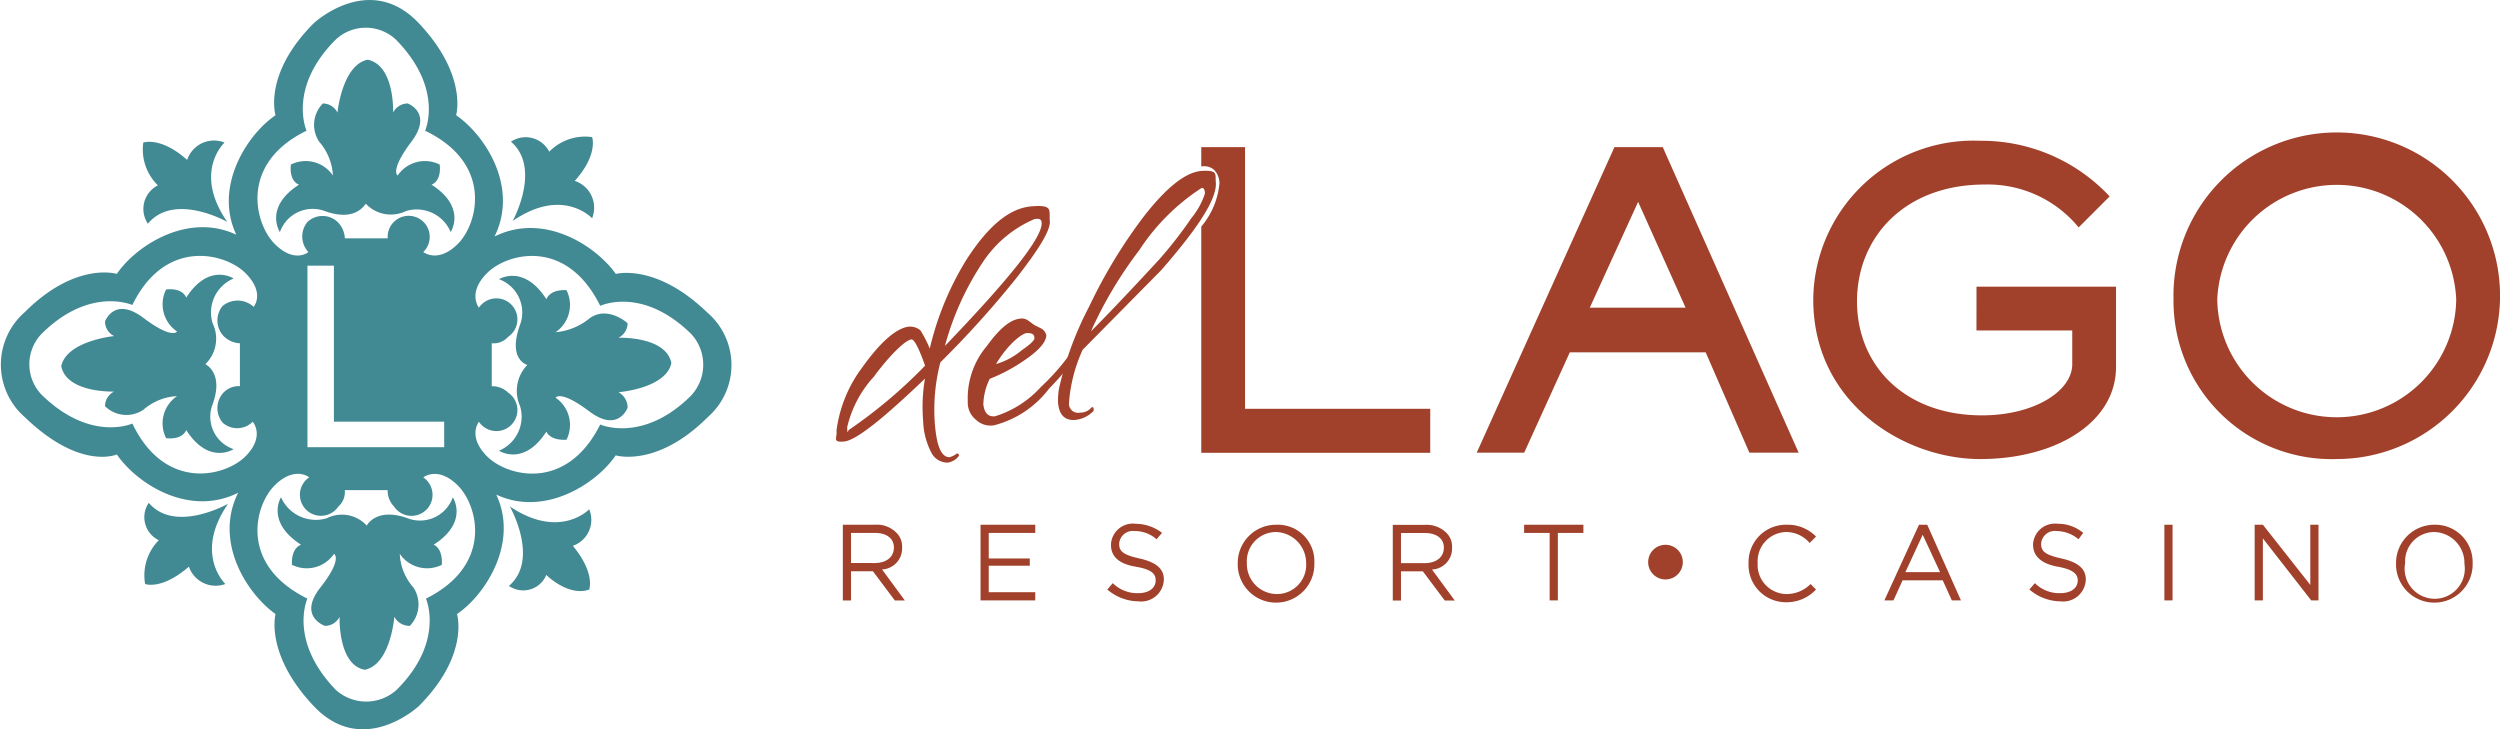
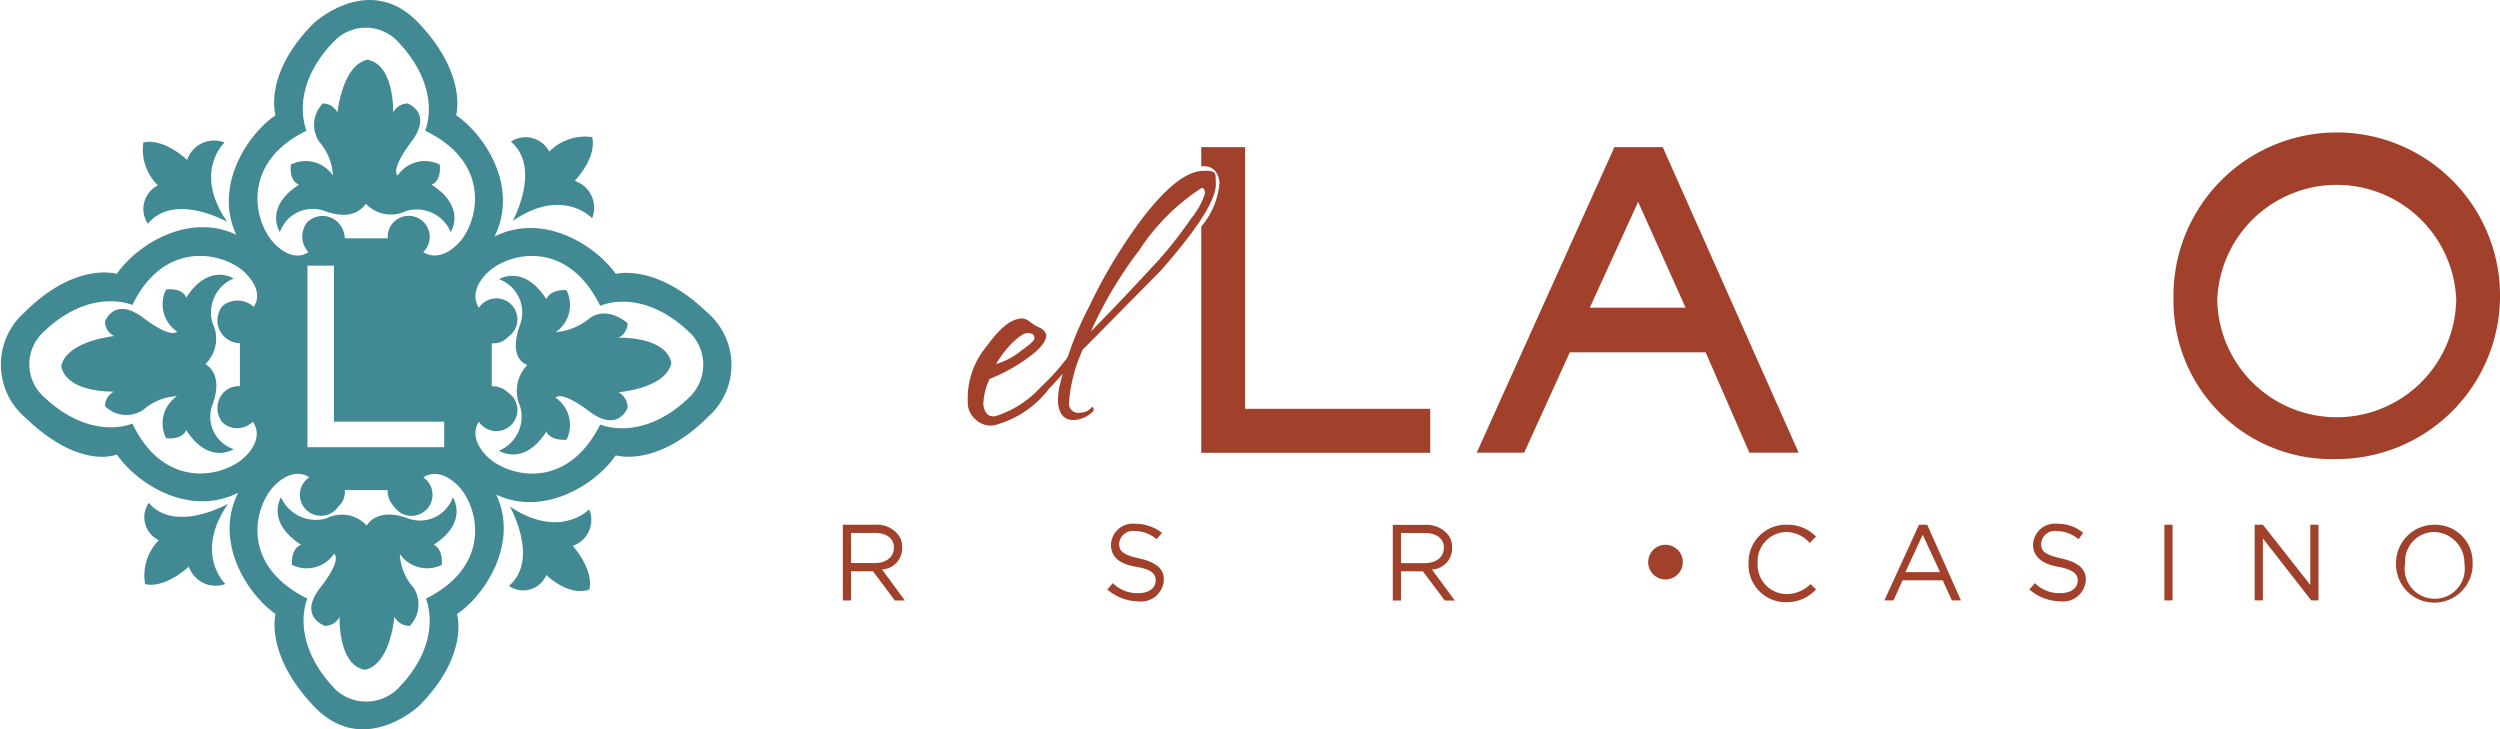
<svg xmlns="http://www.w3.org/2000/svg" width="107" height="31.215" viewBox="0 0 107 31.215">
  <defs>
    <style>
      .cls-1 {
        fill: #418993;
      }

      .cls-2 {
        fill: #a1412b;
      }
    </style>
  </defs>
  <g id="Layer_2" data-name="Layer 2" transform="translate(0.011 -0.167)">
    <g id="Layer_1" data-name="Layer 1" transform="translate(-0.011 0.167)">
      <path id="Path_258" data-name="Path 258" class="cls-1" d="M21.931,9.626c2.147-1.483,3.4-.117,3.4-.117a1.21,1.21,0,0,0-.742-1.6c1.015-1.132.742-1.874.742-1.874a2.146,2.146,0,0,0-1.835.625,1.132,1.132,0,0,0-1.639-.429C23.18,7.362,21.931,9.626,21.931,9.626ZM6.356,21.688a1.093,1.093,0,0,0,.429,1.6A2.145,2.145,0,0,0,6.2,25.162s.7.273,1.874-.742a1.21,1.21,0,0,0,1.561.742s-1.366-1.288.117-3.435C9.752,21.727,7.488,23.015,6.356,21.688Zm18.854.273s-1.249,1.327-3.4-.117c0,0,1.288,2.264-.039,3.4a1.07,1.07,0,0,0,1.6-.468s.937.937,1.835.625c0,0,.273-.7-.7-1.874a1.171,1.171,0,0,0,.7-1.561ZM6.317,9.743c1.132-1.366,3.4-.078,3.4-.078C8.23,7.518,9.6,6.269,9.6,6.269A1.21,1.21,0,0,0,8,7.011C6.863,6,6.122,6.269,6.122,6.269A2.146,2.146,0,0,0,6.746,8.1a1.132,1.132,0,0,0-.429,1.639Zm2.772,7.729c.468-1.288-.234-1.679-.312-1.718A1.517,1.517,0,0,0,9.088,14a1.576,1.576,0,0,1,.9-1.913s-1.054-.7-2.03.82c0,0-.117-.429-.859-.351a1.409,1.409,0,0,0,.468,1.8s-.2.351-1.444-.586-1.639.156-1.639.156a.7.7,0,0,0,.39.625s-2.03.2-2.264,1.288h0C2.843,17,4.873,16.926,4.873,16.926a.7.7,0,0,0-.39.625,1.3,1.3,0,0,0,1.639.156,2.385,2.385,0,0,1,1.444-.586,1.409,1.409,0,0,0-.468,1.8c.742.078.859-.351.859-.351.976,1.522,2.03.82,2.03.82a1.463,1.463,0,0,1-.9-1.913Zm8.354,4.879c-1.288-.468-1.718.234-1.757.312a1.439,1.439,0,0,0-1.718-.312,1.634,1.634,0,0,1-1.952-.9s-.664,1.054.859,2.03c0,0-.429.117-.39.859a1.412,1.412,0,0,0,1.8-.468s.39.2-.586,1.444.2,1.639.2,1.639a.7.7,0,0,0,.625-.39s-.078,2.03,1.054,2.264h.039c1.093-.234,1.249-2.264,1.249-2.264a.742.742,0,0,0,.664.39,1.319,1.319,0,0,0,.156-1.639,2.315,2.315,0,0,1-.586-1.444,1.412,1.412,0,0,0,1.8.468c.039-.742-.351-.859-.351-.859,1.522-.976.82-2.03.82-2.03A1.488,1.488,0,0,1,17.442,22.352Zm9.017-7.729A.7.7,0,0,0,26.85,14s-.859-.781-1.639-.2a2.648,2.648,0,0,1-1.444.586,1.412,1.412,0,0,0,.468-1.8c-.742-.039-.859.39-.859.39-.976-1.522-2.03-.859-2.03-.859a1.515,1.515,0,0,1,.9,1.952c-.507,1.405.2,1.679.312,1.718a1.593,1.593,0,0,0-.312,1.757,1.576,1.576,0,0,1-.9,1.913s1.054.7,2.03-.82c0,0,.117.39.859.351a1.412,1.412,0,0,0-.468-1.8s.2-.351,1.444.586,1.639-.156,1.639-.156a.742.742,0,0,0-.39-.664s2.03-.156,2.264-1.249h0C28.489,14.545,26.459,14.623,26.459,14.623ZM13.89,9.2c1.288.468,1.679-.234,1.757-.312a1.473,1.473,0,0,0,1.718.312,1.576,1.576,0,0,1,1.913.9s.7-1.054-.82-2.03c0,0,.429-.117.351-.859a1.409,1.409,0,0,0-1.8.468s-.351-.2.586-1.444-.156-1.639-.156-1.639a.7.7,0,0,0-.625.39s.078-2.03-1.093-2.264h0c-1.093.234-1.288,2.264-1.288,2.264a.7.7,0,0,0-.625-.39,1.3,1.3,0,0,0-.156,1.639,2.385,2.385,0,0,1,.586,1.444,1.409,1.409,0,0,0-1.8-.468c-.078.742.351.859.351.859-1.522.976-.82,2.03-.82,2.03A1.488,1.488,0,0,1,13.89,9.2ZM30.246,13.53c-2.186-2.108-3.9-1.639-3.9-1.639-.859-1.21-3.084-2.654-5.192-1.6C22.2,8.182,20.76,5.957,19.511,5.1c0,0,.507-1.718-1.6-3.943s-4.489,0-4.489,0C11.235,3.342,11.782,5.1,11.782,5.1c-1.21.82-2.654,3.045-1.679,5.114C8.035,9.236,5.81,10.68,4.99,11.89c0,0-1.757-.546-3.943,1.639a2.978,2.978,0,0,0,0,4.489c2.381,2.3,3.943,1.6,3.943,1.6.859,1.249,3.084,2.693,5.192,1.639-1.054,2.108.39,4.333,1.6,5.192,0,0-.468,1.718,1.639,3.943s4.489,0,4.489,0c2.186-2.186,1.639-3.943,1.639-3.943,1.21-.82,2.654-3.045,1.679-5.114,2.069.976,4.294-.468,5.114-1.679,0,0,1.757.546,3.943-1.639A2.958,2.958,0,0,0,30.246,13.53ZM10.494,19.7c-.859.859-3.435,1.522-4.84-1.405,0,0-1.8.82-3.9-1.249a1.884,1.884,0,0,1,0-2.576c2.069-2.069,3.9-1.249,3.9-1.249,1.405-2.889,3.982-2.225,4.84-1.366s.351,1.444.351,1.444a1.015,1.015,0,0,0-1.327-.039.976.976,0,0,0,.039,1.288,1.054,1.054,0,0,0,.7.312v1.835a.9.9,0,0,0-.7.273.976.976,0,0,0-.039,1.288.937.937,0,0,0,1.288-.039S11.353,18.839,10.494,19.7ZM13.109,5.762s-.82-1.835,1.249-3.9a1.884,1.884,0,0,1,2.576,0c2.069,2.108,1.249,3.9,1.249,3.9,2.928,1.405,2.264,3.982,1.405,4.84s-1.483.351-1.483.351a.9.9,0,1,0-1.522-.586H14.749a1.054,1.054,0,0,0-.312-.7.937.937,0,0,0-1.288,0,.976.976,0,0,0,.039,1.288s-.586.507-1.444-.351S10.221,7.167,13.109,5.762ZM19,18.214v1.093H13.148V11.539H14.28v6.675Zm-.781,7.573s.82,1.835-1.249,3.9a1.938,1.938,0,0,1-2.615,0c-2.03-2.108-1.21-3.9-1.21-3.9-2.928-1.444-2.264-3.982-1.405-4.84s1.483-.351,1.483-.351a.9.9,0,1,0,1.249,1.249.82.82,0,0,0,.273-.7h1.835a.976.976,0,0,0,.273.7A.9.9,0,1,0,18.106,20.6s.625-.507,1.483.351S21.111,24.343,18.223,25.787Zm11.359-8.7c-2.069,2.069-3.9,1.249-3.9,1.249-1.444,2.889-3.982,2.225-4.84,1.366s-.351-1.483-.351-1.483a.9.9,0,1,0,1.249-1.249.976.976,0,0,0-.7-.273V14.857a.82.82,0,0,0,.7-.273.9.9,0,1,0-1.249-1.249s-.507-.625.351-1.483,3.4-1.522,4.84,1.405c0,0,1.8-.859,3.9,1.21A1.938,1.938,0,0,1,29.582,17.082Z" transform="translate(0.011 -0.167)" />
      <path id="Path_259" data-name="Path 259" class="cls-2" d="M175.679,29.377h-2.108L171.7,25.083h-5.816l-1.952,4.294H161.9L167.794,16.3h2.069Zm-6.87-10.735L166.74,23.17h4.1Z" transform="translate(-98.697 -10.002)" />
-       <path id="Path_260" data-name="Path 260" class="cls-2" d="M205.787,21.845h5.972V25.28c0,2.381-2.576,3.943-5.816,3.943s-7.143-2.381-7.143-6.831a6.858,6.858,0,0,1,7.143-6.792,7.5,7.5,0,0,1,5.543,2.381l-1.327,1.327a5.027,5.027,0,0,0-4.021-1.835c-3.435,0-5.465,2.264-5.465,5s2.03,4.879,5.348,4.879c2.264,0,3.864-1.054,3.864-2.186V23.719h-4.1Z" transform="translate(-121.193 -9.575)" />
      <path id="Path_261" data-name="Path 261" class="cls-2" d="M238.3,22.392a6.989,6.989,0,1,1,6.987,6.831A6.766,6.766,0,0,1,238.3,22.392Zm12.1,0a5.118,5.118,0,0,0-10.227,0,5.114,5.114,0,0,0,10.227,0Z" transform="translate(-145.274 -9.576)" />
      <path id="Path_262" data-name="Path 262" class="cls-2" d="M133.574,27.5V16.3H131.7v.82h.039c.429-.039.7.234.742.7A3.331,3.331,0,0,1,131.7,19.7v9.681h9.8V27.5Z" transform="translate(-80.286 -10.002)" />
-       <path id="Path_263" data-name="Path 263" class="cls-2" d="M100.8,23.4c.039.39-.468,1.21-1.444,2.459a42,42,0,0,1-3.24,3.591,8,8,0,0,0-.234,2.654c.078.937.273,1.405.625,1.405a.781.781,0,0,0,.312-.156c.039,0,.078,0,.078.039s.039.039,0,.078a.742.742,0,0,1-.468.273.781.781,0,0,1-.7-.429,3.162,3.162,0,0,1-.351-1.366,7.144,7.144,0,0,1,.078-1.8c-1.835,1.757-2.967,2.654-3.474,2.693s-.273-.156-.312-.468a5.716,5.716,0,0,1,1.093-2.693q1.171-1.639,1.991-1.757a.7.7,0,0,1,.507.156,5,5,0,0,1,.625,1.483.2.2,0,0,1-.2.2c-.117,0-.2-.039-.2-.078s-.39-1.171-.586-1.21-.859.546-1.639,1.6a4.792,4.792,0,0,0-1.132,2.147c0,.39.039.117.078.117a21.282,21.282,0,0,0,3.318-2.811,12.764,12.764,0,0,1,1.718-4.489c.937-1.444,1.835-2.186,2.772-2.264S100.763,22.933,100.8,23.4Zm-.351.078c0-.156-.117-.2-.312-.156a4.988,4.988,0,0,0-2.147,1.757,12.14,12.14,0,0,0-1.679,3.669C99.084,25.861,100.489,24.1,100.45,23.48Z" transform="translate(-55.868 -13.942)" />
      <path id="Path_264" data-name="Path 264" class="cls-2" d="M110.92,36.5a16.59,16.59,0,0,1-1.366,1.6,4.292,4.292,0,0,1-2.342,1.561.9.9,0,0,1-.781-.234.937.937,0,0,1-.351-.781,3.461,3.461,0,0,1,.82-2.381c.625-.859,1.054-1.132,1.444-1.171a.468.468,0,0,1,.312.078l.273.2.312.156a.468.468,0,0,1,.2.273c0,.273-.273.625-.9,1.054a7.378,7.378,0,0,1-1.522.82,2.615,2.615,0,0,0-.273,1.093c.039.351.2.546.507.507a4.393,4.393,0,0,0,1.952-1.249,9.447,9.447,0,0,0,1.561-1.874c.078,0,.117.039.156.117Zm-1.991-.586c0-.156-.117-.2-.312-.2s-.82.468-1.327,1.327a3.006,3.006,0,0,0,1.093-.586C108.773,36.189,108.968,35.994,108.929,35.916Z" transform="translate(-64.659 -21.46)" />
      <path id="Path_265" data-name="Path 265" class="cls-2" d="M122.751,19.4c.039.7-.742,1.913-2.342,3.747l-3.357,3.4a6.567,6.567,0,0,0-.586,2.264.39.39,0,0,0,.468.429.625.625,0,0,0,.507-.234c.039,0,.078,0,.078.078v.078a1.249,1.249,0,0,1-.781.39c-.468.039-.7-.234-.742-.742a2.967,2.967,0,0,1,.039-.586,14.131,14.131,0,0,1,1.288-3.513,21.976,21.976,0,0,1,2.342-3.865c.976-1.249,1.8-1.913,2.5-1.952S122.712,19.048,122.751,19.4Zm-.468.468c0-.2-.078-.273-.156-.234a9.073,9.073,0,0,0-2.654,2.654,17.526,17.526,0,0,0-2.069,3.474c.586-.586,1.561-1.6,2.928-3.084a17.876,17.876,0,0,0,1.366-1.757A3.24,3.24,0,0,0,122.282,19.868Z" transform="translate(-70.712 -11.58)" />
      <path id="Path_266" data-name="Path 266" class="cls-2" d="M92.4,57.694h1.366a1.171,1.171,0,0,1,.937.351.82.82,0,0,1,.234.625h0a.9.9,0,0,1-.859.937l.976,1.327h-.429l-.937-1.249h-.937v1.249H92.4Zm1.366,1.639c.468,0,.82-.234.82-.664h0c0-.39-.312-.625-.82-.625H92.751v1.288Z" transform="translate(-56.327 -35.235)" />
-       <path id="Path_267" data-name="Path 267" class="cls-2" d="M107.5,57.7h2.342v.351h-1.991v1.093h1.757v.312h-1.757v1.132h1.991v.351H107.5Z" transform="translate(-65.533 -35.242)" />
      <path id="Path_268" data-name="Path 268" class="cls-2" d="M121.4,60.4l.234-.273a1.483,1.483,0,0,0,1.093.429c.429,0,.742-.2.742-.547h0c0-.273-.156-.468-.859-.586s-1.054-.429-1.054-.937h0a.937.937,0,0,1,1.054-.9,1.874,1.874,0,0,1,1.132.39l-.234.273a1.405,1.405,0,0,0-.937-.351.586.586,0,0,0-.664.546h0c0,.312.156.468.859.625s1.054.429,1.054.9h0a.97.97,0,0,1-1.093.937A2.069,2.069,0,0,1,121.4,60.4Z" transform="translate(-74.007 -35.169)" />
-       <path id="Path_269" data-name="Path 269" class="cls-2" d="M135.7,59.339h0a1.639,1.639,0,0,1,1.679-1.639,1.561,1.561,0,0,1,1.6,1.639h0a1.64,1.64,0,1,1-3.279.039Zm2.928,0h0a1.327,1.327,0,0,0-1.288-1.327,1.249,1.249,0,0,0-1.249,1.327h0a1.288,1.288,0,0,0,1.288,1.327,1.249,1.249,0,0,0,1.249-1.327Z" transform="translate(-82.725 -35.241)" />
      <path id="Path_270" data-name="Path 270" class="cls-2" d="M152.7,57.7h1.366a1.21,1.21,0,0,1,.937.351.82.82,0,0,1,.234.625h0a.9.9,0,0,1-.859.937l.976,1.327h-.429l-.937-1.249h-.937v1.249H152.7Zm1.366,1.639c.468,0,.82-.234.82-.664h0c0-.39-.312-.625-.82-.625h-1.015v1.288Z" transform="translate(-93.089 -35.237)" />
-       <path id="Path_271" data-name="Path 271" class="cls-2" d="M168.193,58.051H167.1V57.7h2.537v.351h-1.093V60.94h-.351Z" transform="translate(-101.868 -35.242)" />
      <path id="Path_272" data-name="Path 272" class="cls-2" d="M191.7,59.339h0a1.6,1.6,0,0,1,1.639-1.639,1.678,1.678,0,0,1,1.249.507l-.273.273a1.327,1.327,0,0,0-1.015-.468,1.249,1.249,0,0,0-1.21,1.327h0a1.249,1.249,0,0,0,1.21,1.327,1.444,1.444,0,0,0,1.054-.429l.234.234a1.717,1.717,0,0,1-1.288.546,1.6,1.6,0,0,1-1.6-1.679Z" transform="translate(-116.862 -35.241)" />
      <path id="Path_273" data-name="Path 273" class="cls-2" d="M208.083,57.7h.351l1.444,3.24h-.39l-.39-.859h-1.718l-.39.859h-.39Zm.9,2.03-.742-1.6-.742,1.6Z" transform="translate(-125.949 -35.242)" />
      <path id="Path_274" data-name="Path 274" class="cls-2" d="M222.5,60.4l.234-.273a1.483,1.483,0,0,0,1.093.429c.429,0,.742-.2.742-.547h0c0-.273-.2-.468-.859-.586s-1.054-.429-1.054-.937h0a.937.937,0,0,1,1.054-.9,1.679,1.679,0,0,1,1.093.39l-.2.273a1.483,1.483,0,0,0-.937-.351.586.586,0,0,0-.664.546h0c0,.312.156.468.859.625s1.054.429,1.054.9h0a.97.97,0,0,1-1.093.937A2.069,2.069,0,0,1,222.5,60.4Z" transform="translate(-135.642 -35.169)" />
      <path id="Path_275" data-name="Path 275" class="cls-2" d="M237.3,57.7h.351v3.24H237.3Z" transform="translate(-144.665 -35.242)" />
      <path id="Path_276" data-name="Path 276" class="cls-2" d="M247.2,57.7h.351l2.03,2.576V57.7h.351v3.24h-.312l-2.069-2.654V60.94H247.2Z" transform="translate(-150.7 -35.242)" />
      <path id="Path_277" data-name="Path 277" class="cls-2" d="M262.7,59.339h0A1.639,1.639,0,0,1,264.34,57.7a1.6,1.6,0,0,1,1.639,1.639h0a1.64,1.64,0,1,1-3.279.039Zm2.928,0h0a1.327,1.327,0,0,0-1.288-1.327,1.249,1.249,0,0,0-1.249,1.327h0a1.288,1.288,0,1,0,2.537.039Z" transform="translate(-160.15 -35.241)" />
      <circle id="Ellipse_279" data-name="Ellipse 279" class="cls-2" cx="0.742" cy="0.742" r="0.742" transform="translate(70.541 23.317)" />
    </g>
  </g>
</svg>